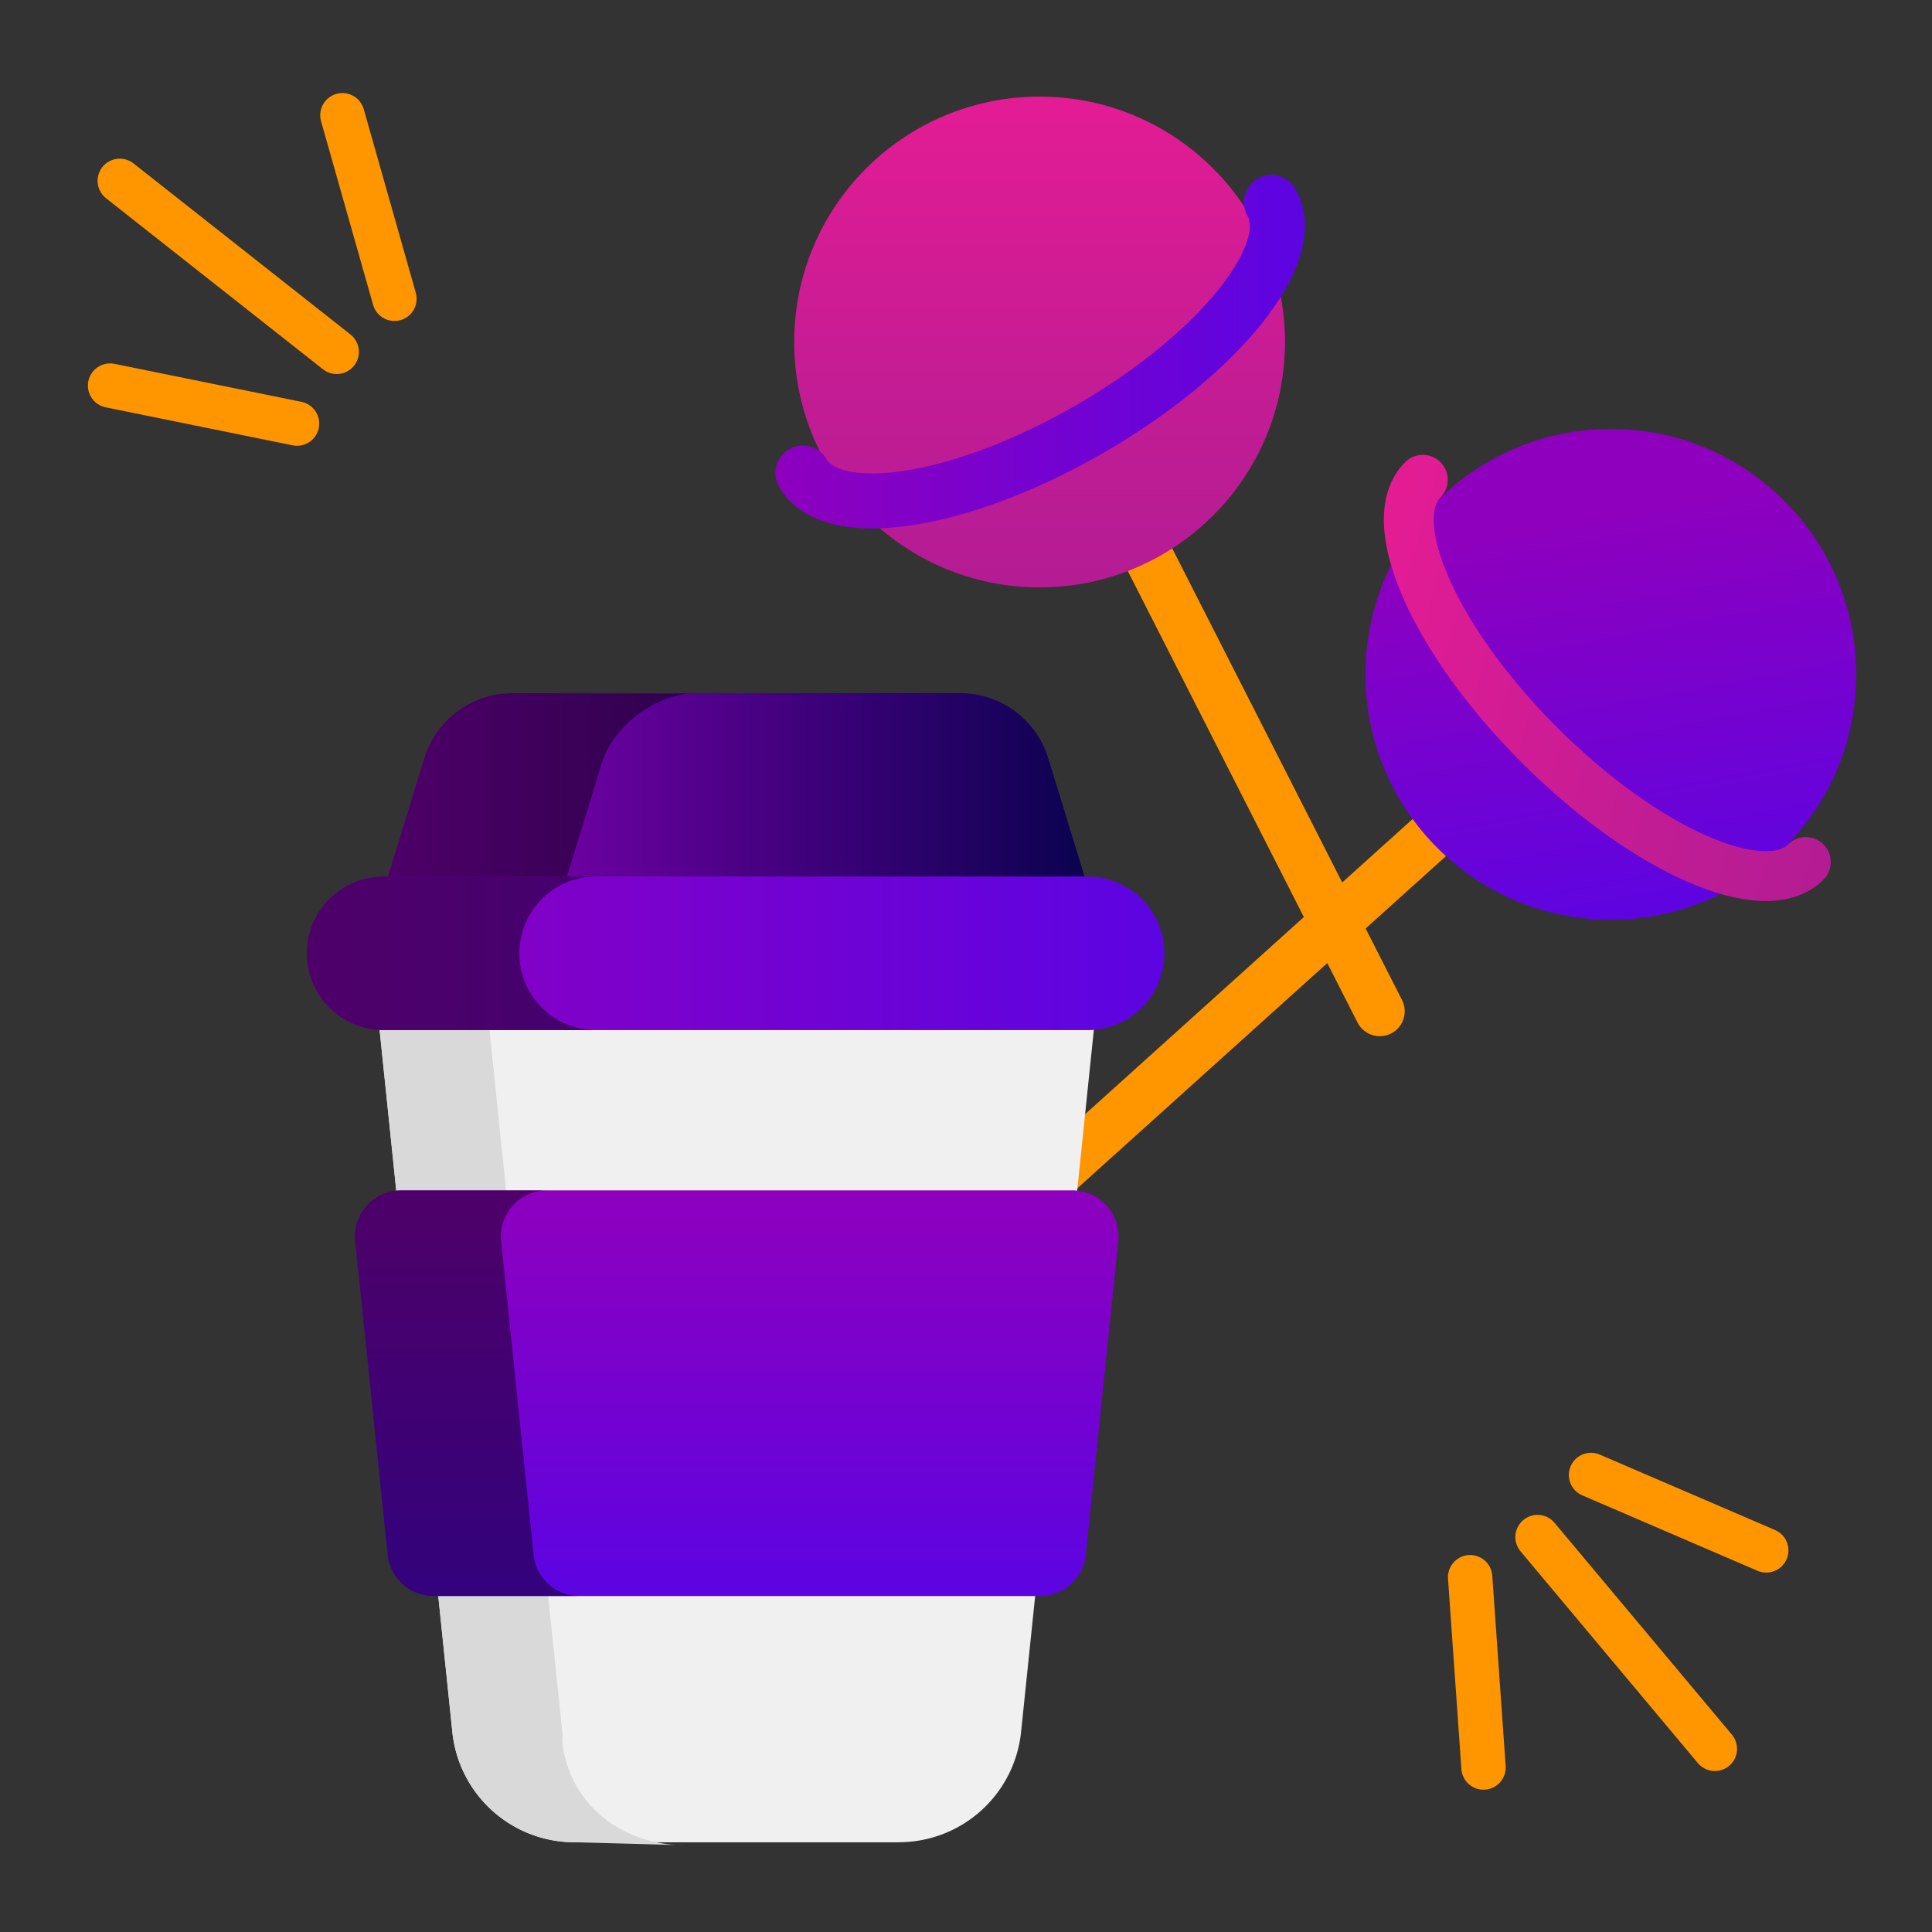
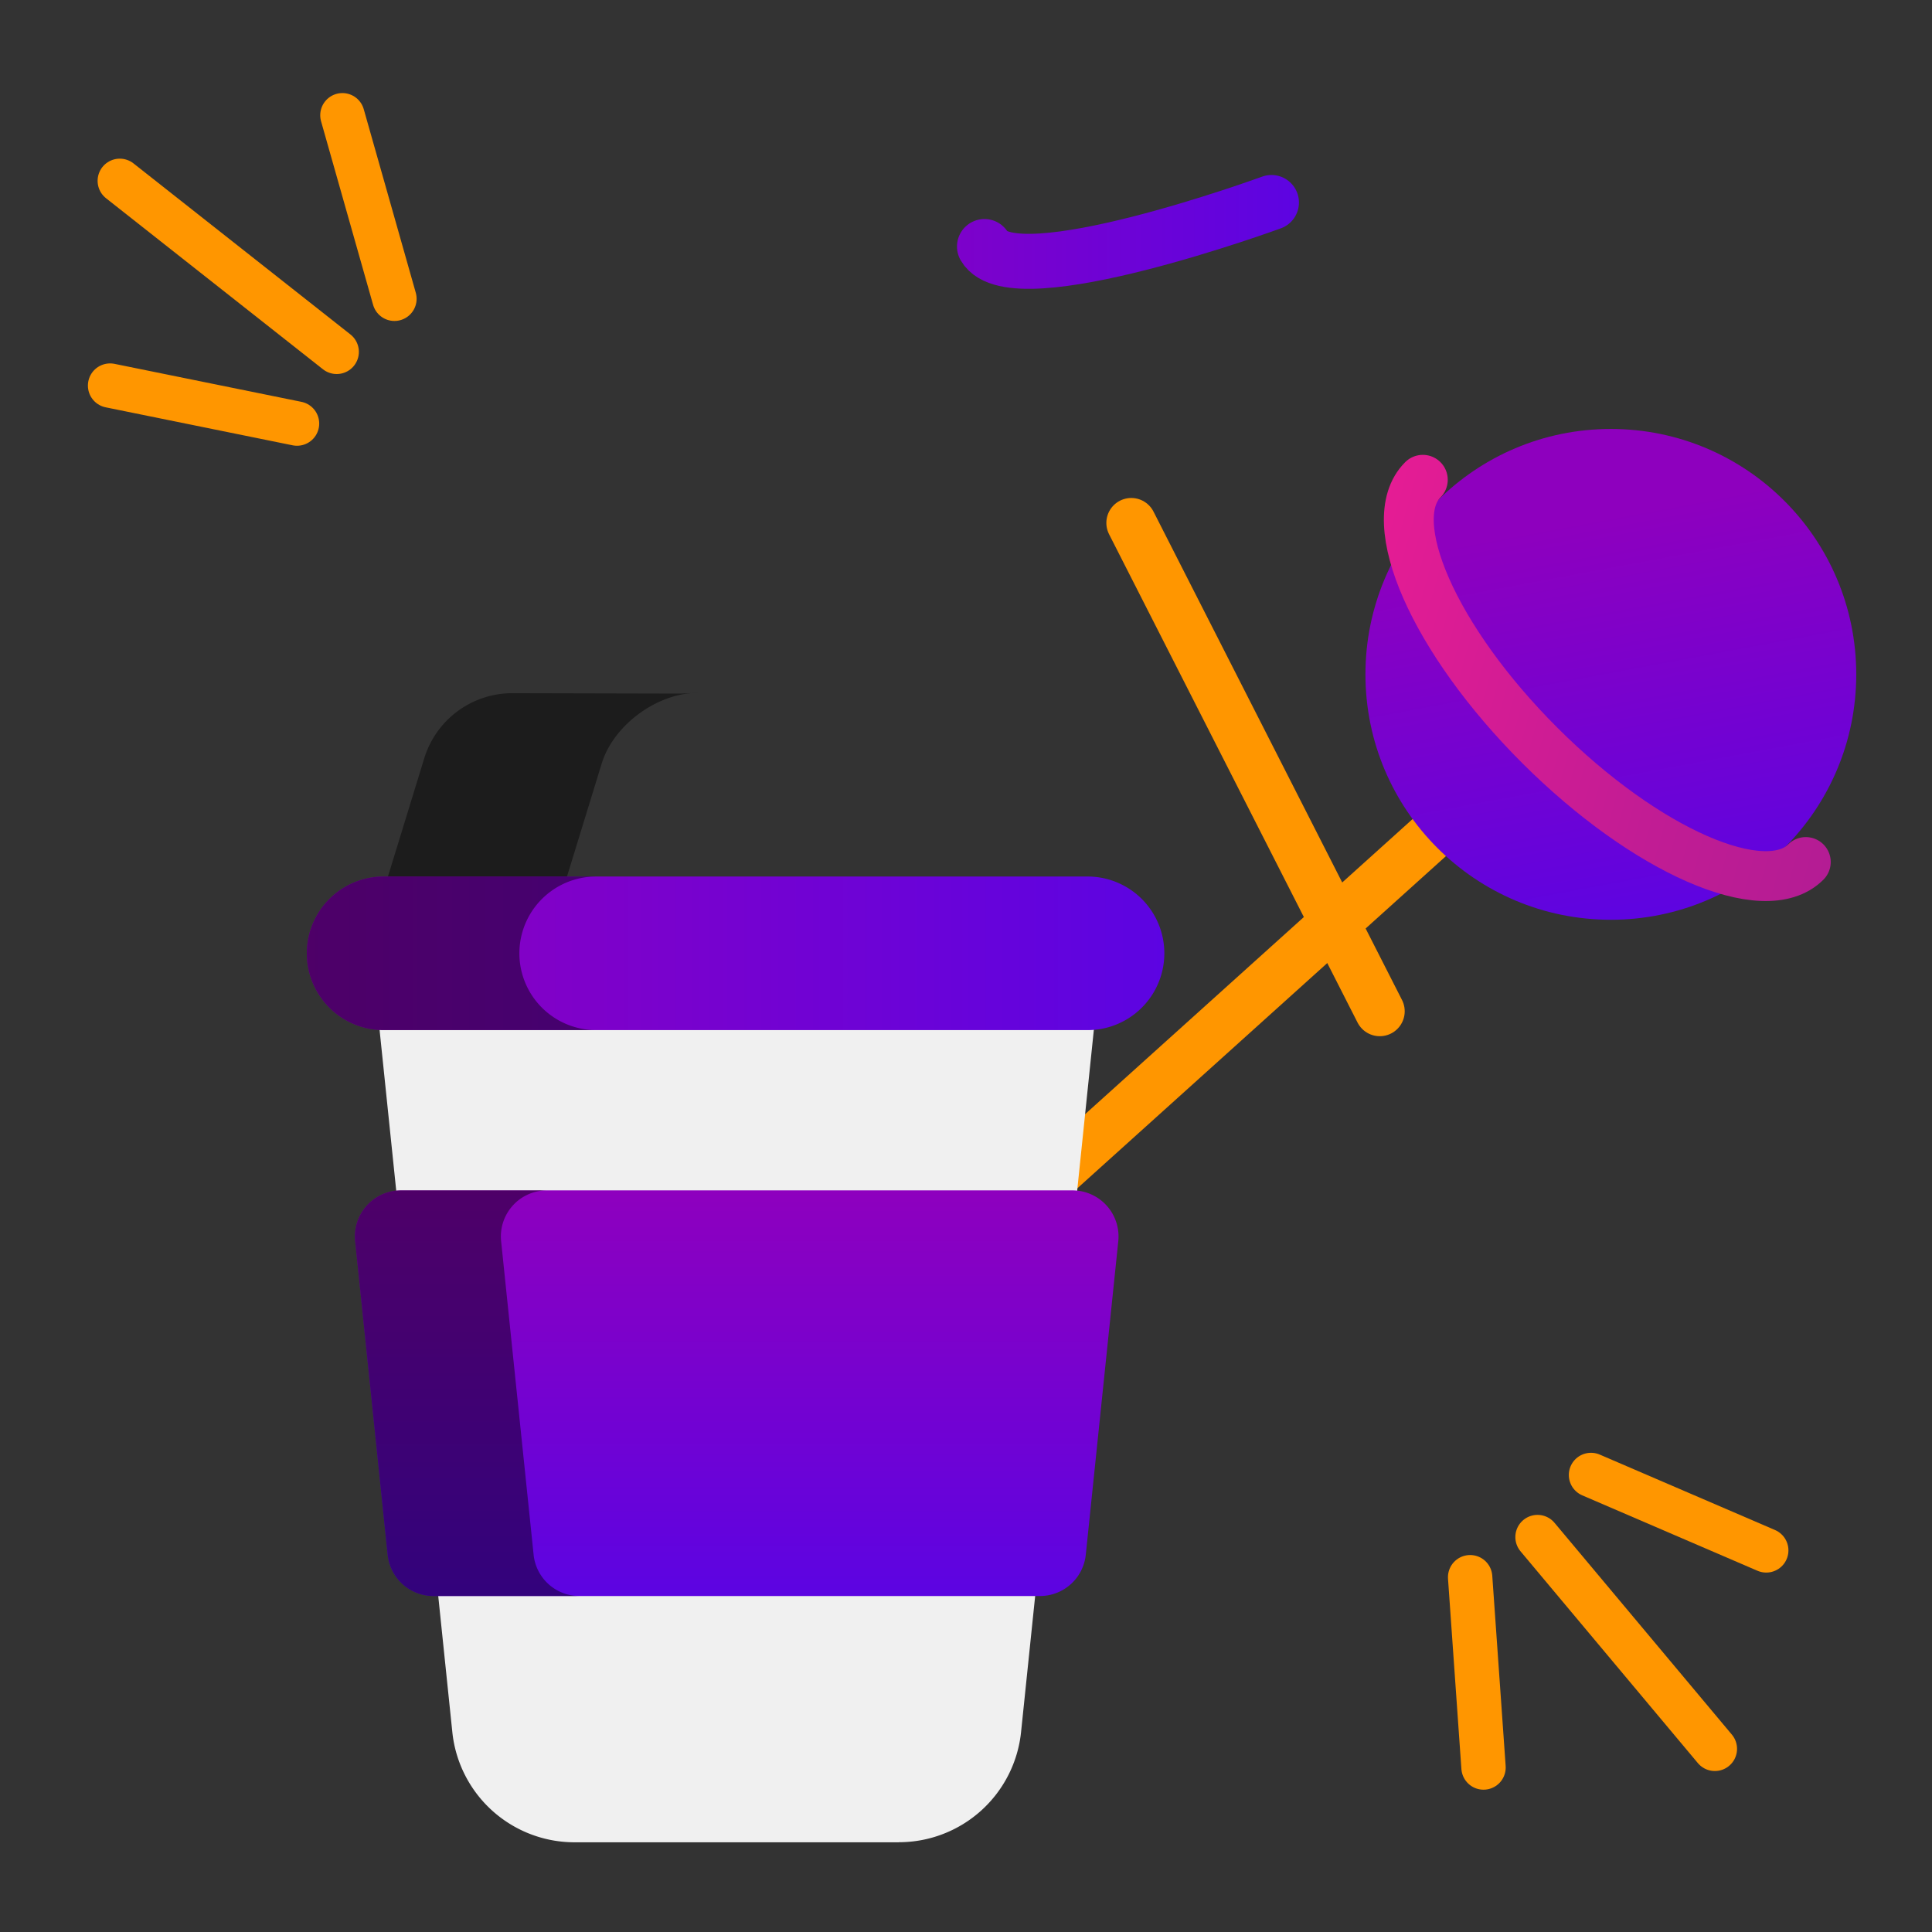
<svg xmlns="http://www.w3.org/2000/svg" xmlns:xlink="http://www.w3.org/1999/xlink" id="Слой_1" data-name="Слой 1" viewBox="0 0 1000 1000">
  <rect x="0" y="0" width="1000" height="1000" fill="#333333" stroke="none" />
  <defs>
    <style>.cls-1,.cls-2,.cls-4,.cls-6{fill:none;stroke-linecap:round;stroke-miterlimit:10;}.cls-1,.cls-2{stroke:#ff9600;}.cls-1{stroke-width:22.96px;}.cls-2,.cls-6{stroke-width:25.81px;}.cls-3{fill:url(#Безымянный_градиент_4);}.cls-4{stroke-width:28.46px;stroke:url(#Безымянный_градиент_46);}.cls-5{fill:url(#Безымянный_градиент_2);}.cls-6{stroke:url(#Безымянный_градиент_4-2);}.cls-7{fill:url(#Безымянный_градиент_62);}.cls-8{opacity:0.45;}.cls-9{fill:#f0f0f0;}.cls-10{fill:#d9d9d9;}.cls-11{fill:url(#Безымянный_градиент_46-2);}.cls-12{fill:url(#Безымянный_градиент_46-3);}</style>
    <linearGradient id="Безымянный_градиент_4" x1="538.09" y1="42.55" x2="538.09" y2="304.04" gradientUnits="userSpaceOnUse">
      <stop offset="0" stop-color="#e51c94" />
      <stop offset="0.64" stop-color="#c21c94" />
      <stop offset="1" stop-color="#b41c94" />
    </linearGradient>
    <linearGradient id="Безымянный_градиент_46" x1="401.33" y1="182.05" x2="675.38" y2="182.05" gradientUnits="userSpaceOnUse">
      <stop offset="0" stop-color="#8e00be" />
      <stop offset="1" stop-color="#5c04e2" />
    </linearGradient>
    <linearGradient id="Безымянный_градиент_2" x1="1801.85" y1="2911.4" x2="2062.53" y2="2931.95" gradientTransform="translate(3153.69 -2273.36) rotate(74.94)" gradientUnits="userSpaceOnUse">
      <stop offset="0.18" stop-color="#8e00be" />
      <stop offset="1" stop-color="#5c04e2" />
    </linearGradient>
    <linearGradient id="Безымянный_градиент_4-2" x1="670.84" y1="358.26" x2="944.45" y2="358.26" gradientTransform="matrix(0.96, 0.27, -0.27, 0.96, 153.91, -212.16)" xlink:href="#Безымянный_градиент_4" />
    <linearGradient id="Безымянный_градиент_62" x1="198.13" y1="410.51" x2="563.98" y2="410.51" gradientUnits="userSpaceOnUse">
      <stop offset="0" stop-color="#8e00be" />
      <stop offset="1" stop-color="#0a024f" />
    </linearGradient>
    <linearGradient id="Безымянный_градиент_46-2" x1="158.18" y1="493.43" x2="603.28" y2="493.43" xlink:href="#Безымянный_градиент_46" />
    <linearGradient id="Безымянный_градиент_46-3" x1="381.32" y1="616.14" x2="381.32" y2="826.1" xlink:href="#Безымянный_градиент_46" />
  </defs>
  <line class="cls-1" x1="795.82" y1="795.58" x2="887.61" y2="905.2" />
  <line class="cls-1" x1="760.94" y1="816.36" x2="767.87" y2="914.86" />
  <line class="cls-1" x1="823.5" y1="763.44" x2="914.21" y2="802.48" />
  <line class="cls-1" x1="174.27" y1="182.12" x2="62" y2="93.6" />
  <line class="cls-1" x1="204.16" y1="154.65" x2="177.23" y2="59.65" />
  <line class="cls-1" x1="153.74" y1="219.24" x2="56.98" y2="199.58" />
  <line class="cls-2" x1="585.55" y1="270.66" x2="714.17" y2="523.43" />
-   <circle class="cls-3" cx="538.09" cy="177.02" r="127.02" />
-   <path class="cls-4" d="M658.1,104.81c15.06,26.08-27,78.57-94,117.24s-133.48,48.88-148.54,22.79" />
+   <path class="cls-4" d="M658.1,104.81s-133.48,48.88-148.54,22.79" />
  <line class="cls-2" x1="755.68" y1="419.21" x2="545" y2="609.07" />
  <circle class="cls-5" cx="833.77" cy="349.05" r="127.02" />
  <path class="cls-6" d="M934.68,446.18c-21.28,21.32-82.9-5.69-137.64-60.32s-81.87-116.21-60.59-137.52" />
-   <path class="cls-7" d="M496.94,358.76H265.16a47.68,47.68,0,0,0-45.59,33.68l-21.44,69.82H564l-21.44-69.82a47.7,47.7,0,0,0-45.6-33.68Z" />
  <path class="cls-8" d="M352.19,359l-87-.21a47.68,47.68,0,0,0-45.59,33.68l-21.44,69.82L290,465l21.44-69.82c6.15-20,28.82-36.56,49.77-36.56Zm71.94-.21" />
  <path class="cls-9" d="M465.25,953.57H297.38a63.59,63.59,0,0,1-63.25-57L192.36,493.43H570.28L528.5,896.53a63.59,63.59,0,0,1-63.25,57Z" />
-   <path class="cls-10" d="M291.19,898.09,249.4,495l-57-1.56,41.77,403.1a63.59,63.59,0,0,0,63.25,57l57.05,1.55c-32.58,0-60.13-21.47-63.49-53.88Zm101.91-1.56" />
  <path class="cls-11" d="M563.54,533.18H197.92a39.75,39.75,0,0,1,0-79.49H563.54a39.75,39.75,0,0,1,0,79.49Z" />
  <path class="cls-8" d="M268.83,493.43a39.75,39.75,0,0,1,39.74-39.74H197.92a39.75,39.75,0,0,0,0,79.49H308.57a39.75,39.75,0,0,1-39.74-39.75Zm48.31,0" />
  <path class="cls-12" d="M562,804.71l16.82-162.26a23.86,23.86,0,0,0-23.72-26.31H207.55a23.84,23.84,0,0,0-23.72,26.31l16.81,162.26a23.85,23.85,0,0,0,23.72,21.39H538.27A23.85,23.85,0,0,0,562,804.71Z" />
  <path class="cls-8" d="M276.2,804.71,259.38,642.45a23.85,23.85,0,0,1,23.72-26.31H207.55a23.84,23.84,0,0,0-23.72,26.31l16.81,162.26a23.84,23.84,0,0,0,23.72,21.39h75.56a23.84,23.84,0,0,1-23.73-21.39Zm83.41,0" />
</svg>